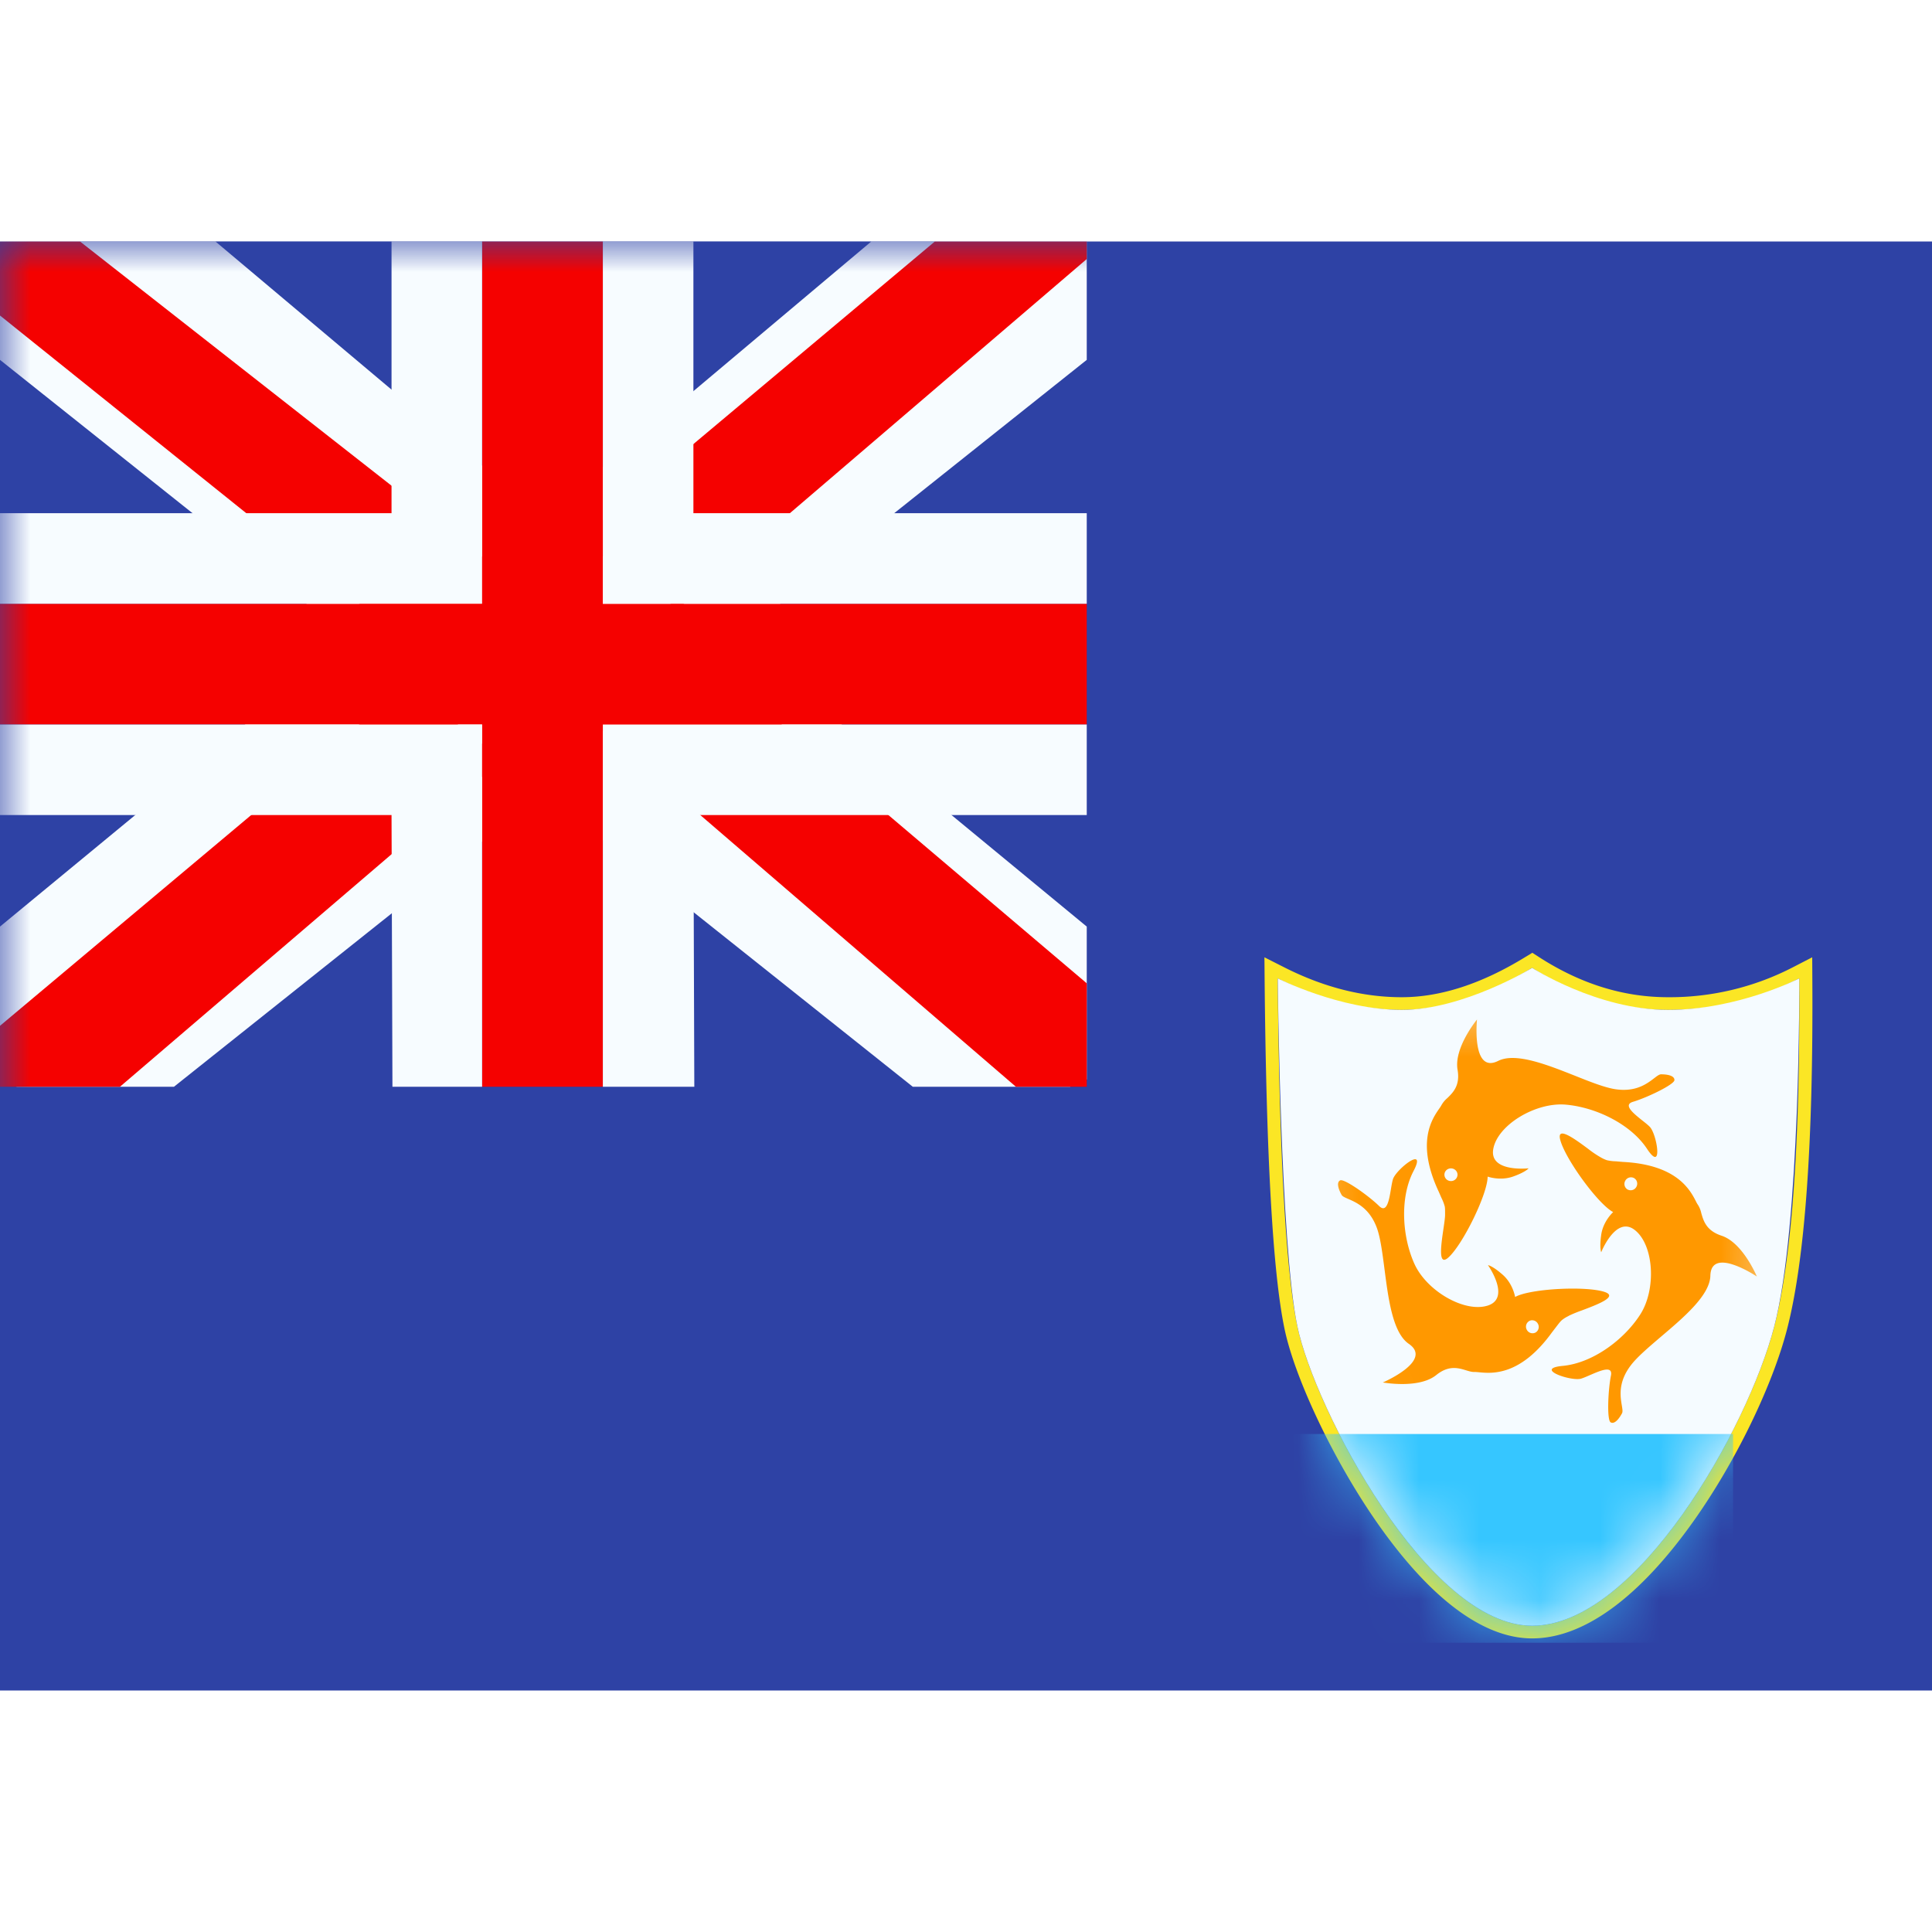
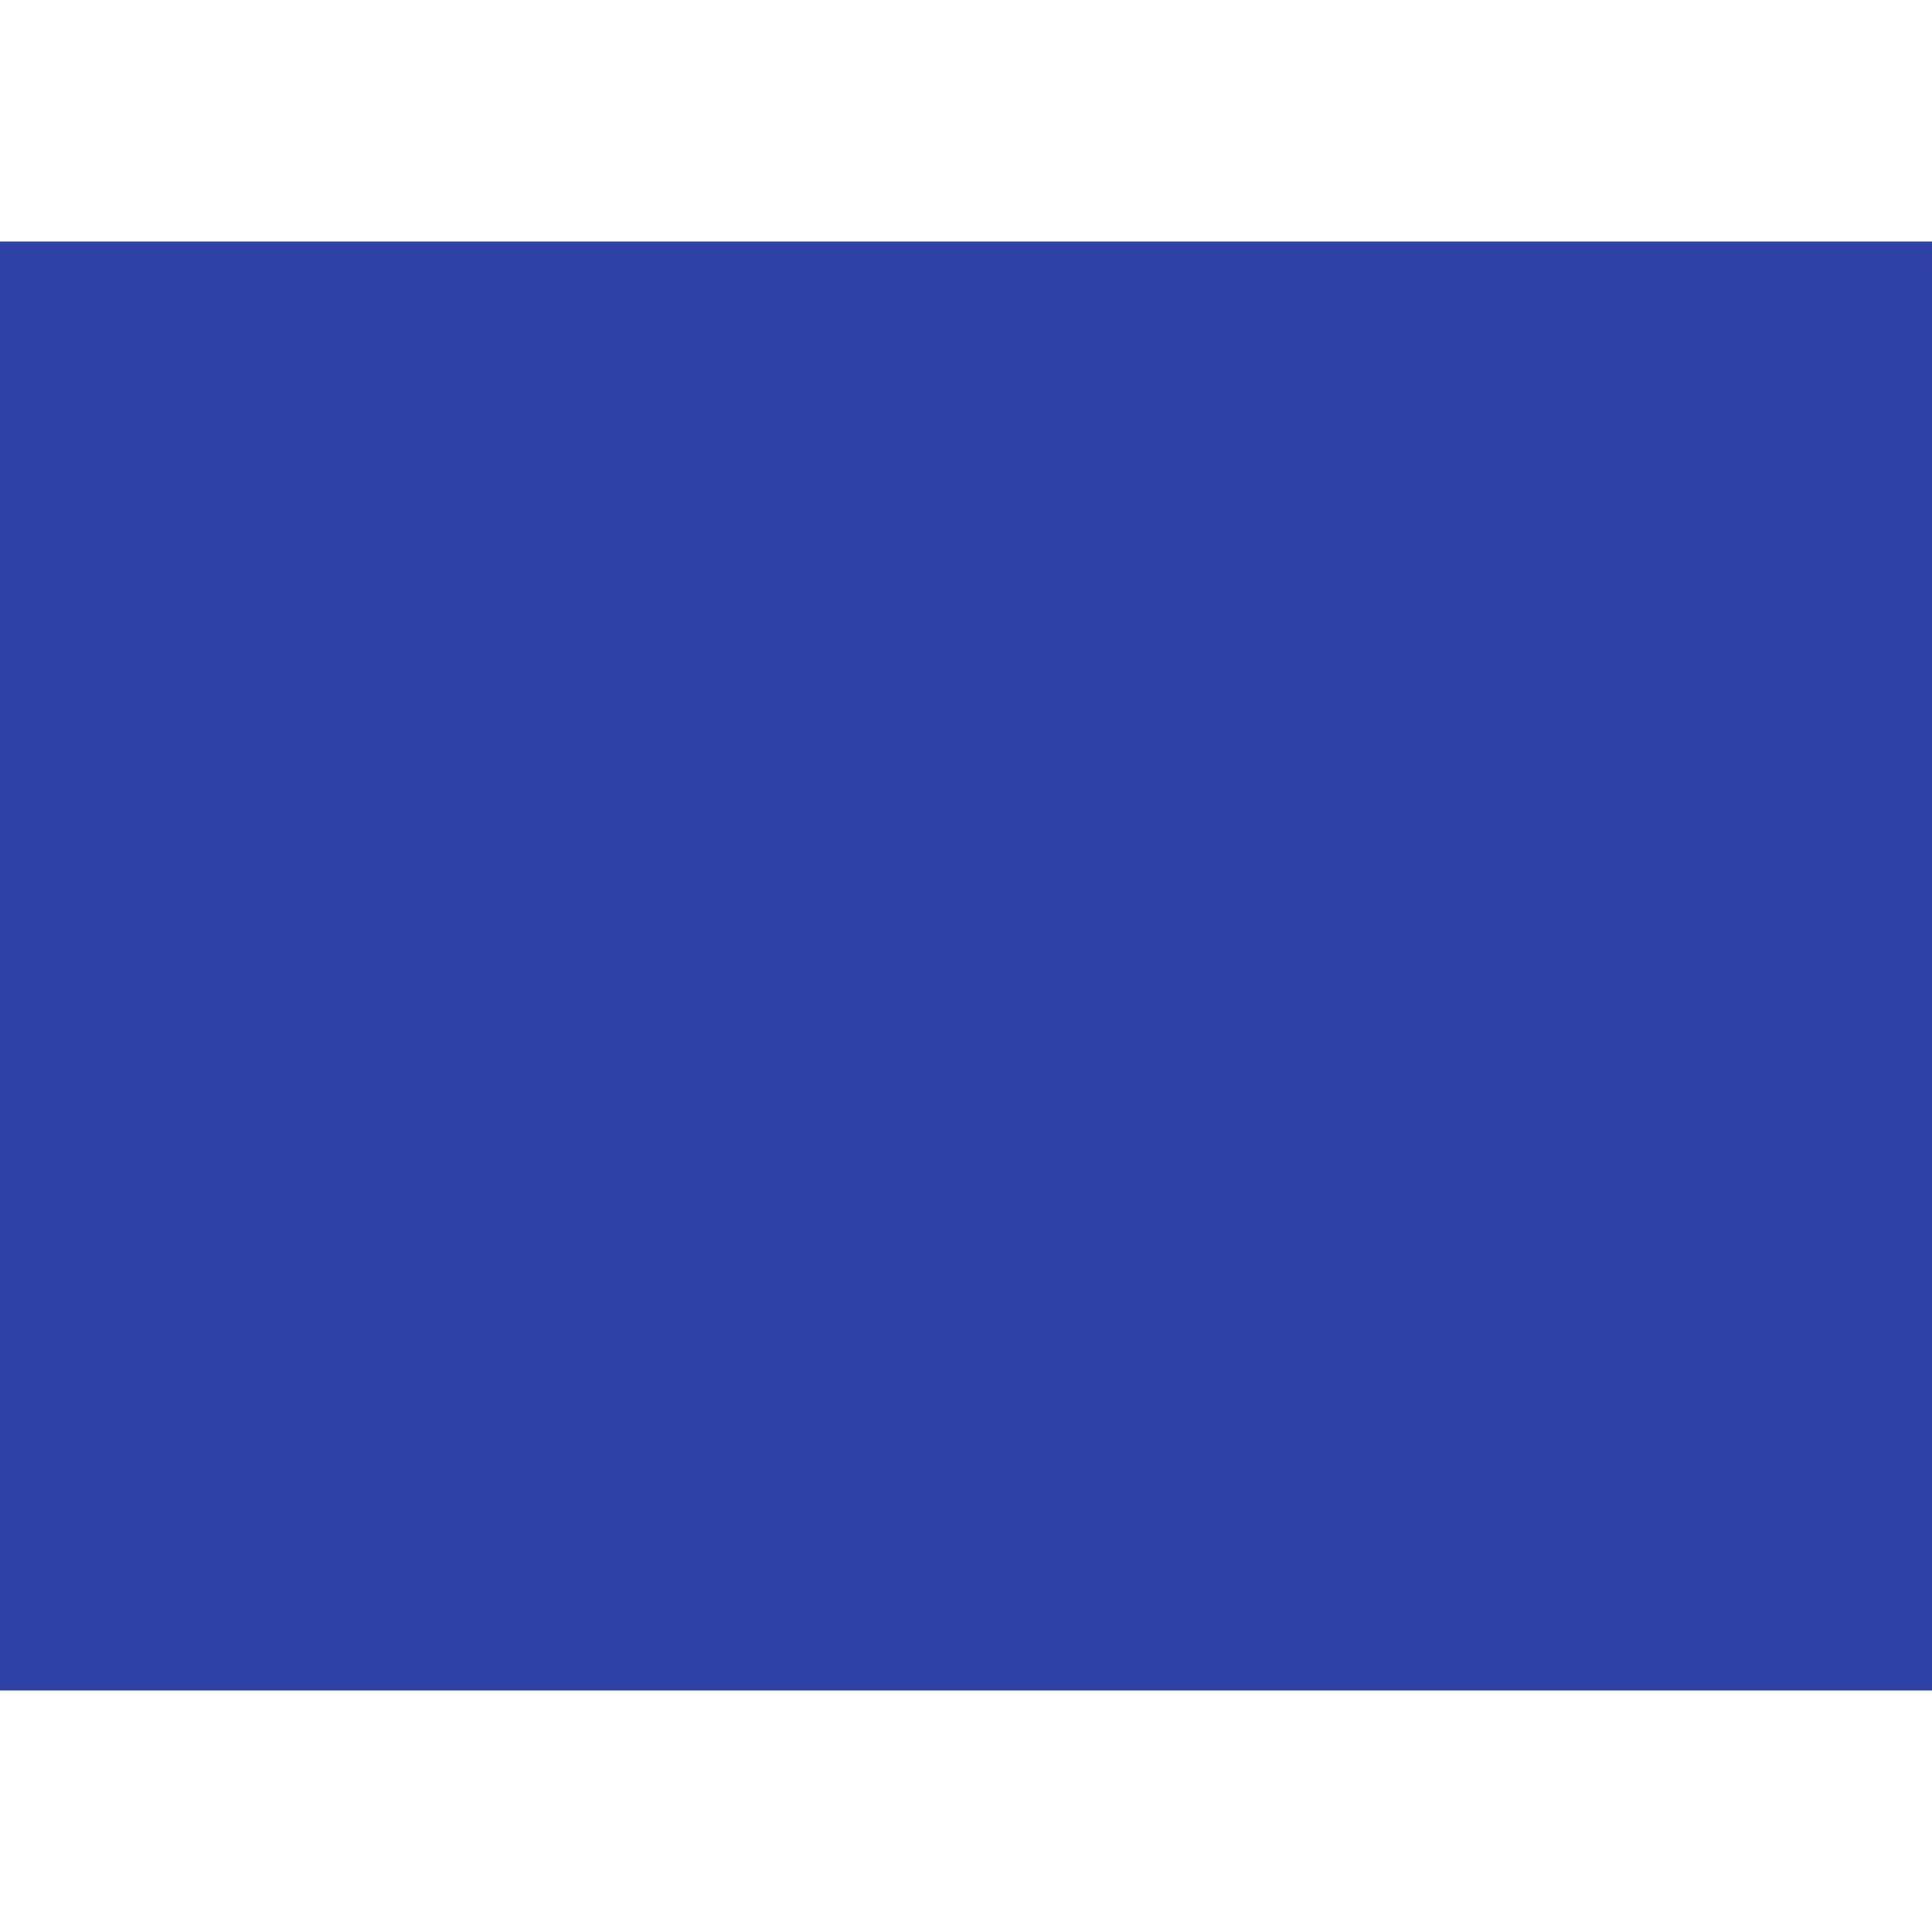
<svg xmlns="http://www.w3.org/2000/svg" width="800" height="800" viewBox="0 0 32 24">
  <g fill="none">
    <path fill="#2E42A5" fill-rule="evenodd" d="M0 0v24h32V0z" clip-rule="evenodd" />
    <mask id="flagpackAi0" width="32" height="24" x="0" y="0" maskUnits="userSpaceOnUse" style="mask-type:luminance">
-       <path fill="#fff" fill-rule="evenodd" d="M0 0v24h32V0z" clip-rule="evenodd" />
-     </mask>
+       </mask>
    <g mask="url(#flagpackAi0)">
      <path fill="#FBE625" fill-rule="evenodd" d="m20.943 11.856l.003.35c.027 2.95.136 4.88.33 5.805c.16.768.745 2.04 1.432 3.062c.864 1.283 1.787 2.064 2.669 2.064c.886 0 1.809-.726 2.669-1.936c.706-.993 1.311-2.252 1.552-3.18c.298-1.15.437-3.085.42-5.818l-.002-.347l-.318.164a4.44 4.44 0 0 1-2.072.497c-.734 0-1.442-.219-2.128-.66l-.118-.076l-.12.073c-.724.444-1.405.663-2.043.663c-.646 0-1.296-.165-1.952-.498zm.546 6.114c-.19-.907-.299-2.829-.326-5.765c.686.348 1.371.522 2.054.522c.683 0 1.403-.232 2.16-.696c.721.464 1.47.696 2.249.696c.777 0 1.503-.174 2.175-.522c.017 2.716-.121 4.637-.414 5.765c-.439 1.69-2.279 4.957-4.01 4.957c-1.731 0-3.604-3.597-3.888-4.957" clip-rule="evenodd" />
      <path fill="#F5FBFF" fill-rule="evenodd" d="M21.164 12.205s.04 4.404.325 5.765c.284 1.36 2.157 4.957 3.888 4.957c1.731 0 3.572-3.266 4.01-4.957c.44-1.692.414-5.765.414-5.765s-1.009.522-2.175.522c-1.167 0-2.249-.696-2.249-.696s-1.136.696-2.16.696c-1.024 0-2.053-.522-2.053-.522" clip-rule="evenodd" />
      <mask id="flagpackAi1" width="9" height="11" x="21" y="12" maskUnits="userSpaceOnUse" style="mask-type:luminance">
        <path fill="#fff" fill-rule="evenodd" d="M21.164 12.205s.04 4.404.325 5.765c.284 1.36 2.157 4.957 3.888 4.957c1.731 0 3.572-3.266 4.01-4.957c.44-1.692.414-5.765.414-5.765s-1.009.522-2.175.522c-1.167 0-2.249-.696-2.249-.696s-1.136.696-2.16.696c-1.024 0-2.053-.522-2.053-.522" clip-rule="evenodd" />
      </mask>
      <g fill-rule="evenodd" clip-rule="evenodd" mask="url(#flagpackAi1)">
        <path fill="#FF9800" d="M24.64 15.488c0 .288-.411 1.125-.65 1.34c-.176.158-.121-.21-.081-.482c.014-.096.026-.18.026-.224v-.02c0-.056 0-.087-.005-.117a.718.718 0 0 0-.055-.144l-.045-.103c-.381-.814-.111-1.204.009-1.377a.582.582 0 0 0 .041-.065a.426.426 0 0 1 .09-.106c.096-.093.217-.21.172-.47c-.064-.366.322-.834.322-.834s-.094.908.35.686c.288-.145.811.063 1.276.247c.25.1.484.192.655.22c.346.056.535-.09.653-.18c.048-.037.085-.065.114-.065c.102 0 .222.02.222.095c0 .074-.456.292-.685.36c-.172.05.005.191.153.31c.049.038.094.074.123.104c.119.12.227.779-.046.364c-.274-.414-.856-.69-1.351-.731c-.495-.04-1.12.335-1.194.731c-.075.397.585.324.585.324s-.048.062-.26.137c-.214.075-.42 0-.42 0m-.498-.03a.107.107 0 0 1-.109.104a.107.107 0 0 1-.108-.105c0-.058.048-.105.108-.105s.109.047.109.105m2.44 1.943c-.303-.104-1.235-.058-1.486.082c0 0-.034-.216-.203-.366s-.247-.162-.247-.162s.384.542.001.669c-.383.126-1.014-.237-1.219-.69c-.204-.452-.244-1.096-.015-1.536c.23-.44-.293-.026-.341.136c-.012.04-.022.097-.032.158c-.031.187-.069.41-.197.284c-.17-.167-.581-.46-.646-.424c-.065.036-.025.15.025.24c.014.026.056.044.112.068c.136.06.354.154.474.484c.058.163.09.412.125.68c.064.495.136 1.053.402 1.235c.41.28-.43.64-.43.64s.597.11.885-.123c.207-.167.367-.117.495-.078c.05.015.095.029.136.027c.02 0 .045.002.077.005c.21.02.681.068 1.208-.66l.069-.09c.05-.065.072-.094.1-.117a.543.543 0 0 1 .1-.062l.017-.01a2.25 2.25 0 0 1 .208-.085c.258-.097.606-.228.382-.305m-1.253.48a.107.107 0 0 1 .144.045a.107.107 0 0 1-.039.146a.107.107 0 0 1-.144-.045a.107.107 0 0 1 .039-.145m.513-3.007c.077.311.624 1.067.878 1.202c0 0-.163.146-.197.37c-.033.223-.001.295-.001.295s.245-.618.56-.365c.315.252.354.98.086 1.397c-.268.418-.786.802-1.28.85c-.494.046.138.26.3.212c.04-.012.093-.035.15-.06c.174-.075.381-.165.345.011c-.047.234-.07.738-.004.773c.066.035.14-.062.188-.151c.014-.027.006-.072-.004-.132c-.024-.146-.064-.381.148-.66c.105-.139.296-.301.501-.476c.382-.324.81-.688.818-1.01c.012-.496.77.013.77.013s-.232-.561-.585-.676c-.252-.083-.298-.244-.335-.372a.428.428 0 0 0-.05-.13a.443.443 0 0 1-.039-.067c-.096-.187-.314-.608-1.211-.653l-.113-.01a.72.72 0 0 1-.153-.019a.609.609 0 0 1-.106-.05l-.017-.01a1.69 1.69 0 0 1-.186-.128c-.22-.163-.52-.384-.463-.154m1.12.83a.107.107 0 0 1-.042-.146a.107.107 0 0 1 .144-.046c.05.027.07.092.041.145a.107.107 0 0 1-.143.046" />
        <path fill="#36C6FF" d="M21.426 19.752h7.279v3.457h-7.28z" />
      </g>
      <g clip-path="url(#flagpackAi2)">
-         <path fill="#2E42A5" d="M0 0h18v14H0z" />
        <path fill="#F7FCFF" d="m-2.004 13l3.96 1.737L18.09 1.889l2.09-2.582l-4.236-.58l-6.58 5.536l-5.297 3.73z" />
-         <path fill="#F50100" d="m-1.462 14.217l2.018 1.008L19.429-.933h-2.833z" />
        <path fill="#F7FCFF" d="m20.004 13l-3.96 1.737L-.09 1.889L-2.18-.693l4.236-.58l6.58 5.536l5.297 3.73z" />
        <path fill="#F50100" d="m19.87 13.873l-2.019 1.009l-8.036-6.918l-2.383-.773L-2.38-.684H.453l9.807 7.688l2.605.927z" />
-         <path fill="#F50100" fill-rule="evenodd" d="M9.985 0h-2v6H0v2h7.985v6h2V8H18V6H9.985z" clip-rule="evenodd" />
        <path fill="#F7FCFF" fill-rule="evenodd" d="M6.485 0h5v4.5H18v5h-6.515L11.5 14h-5l-.015-4.5H0v-5h6.485zm1.5 6H0v2h7.985v6h2V8H18V6H9.985V0h-2z" clip-rule="evenodd" />
      </g>
    </g>
    <defs>
      <clipPath id="flagpackAi2">
        <path fill="#fff" d="M0 0h18v14H0z" />
      </clipPath>
    </defs>
  </g>
</svg>